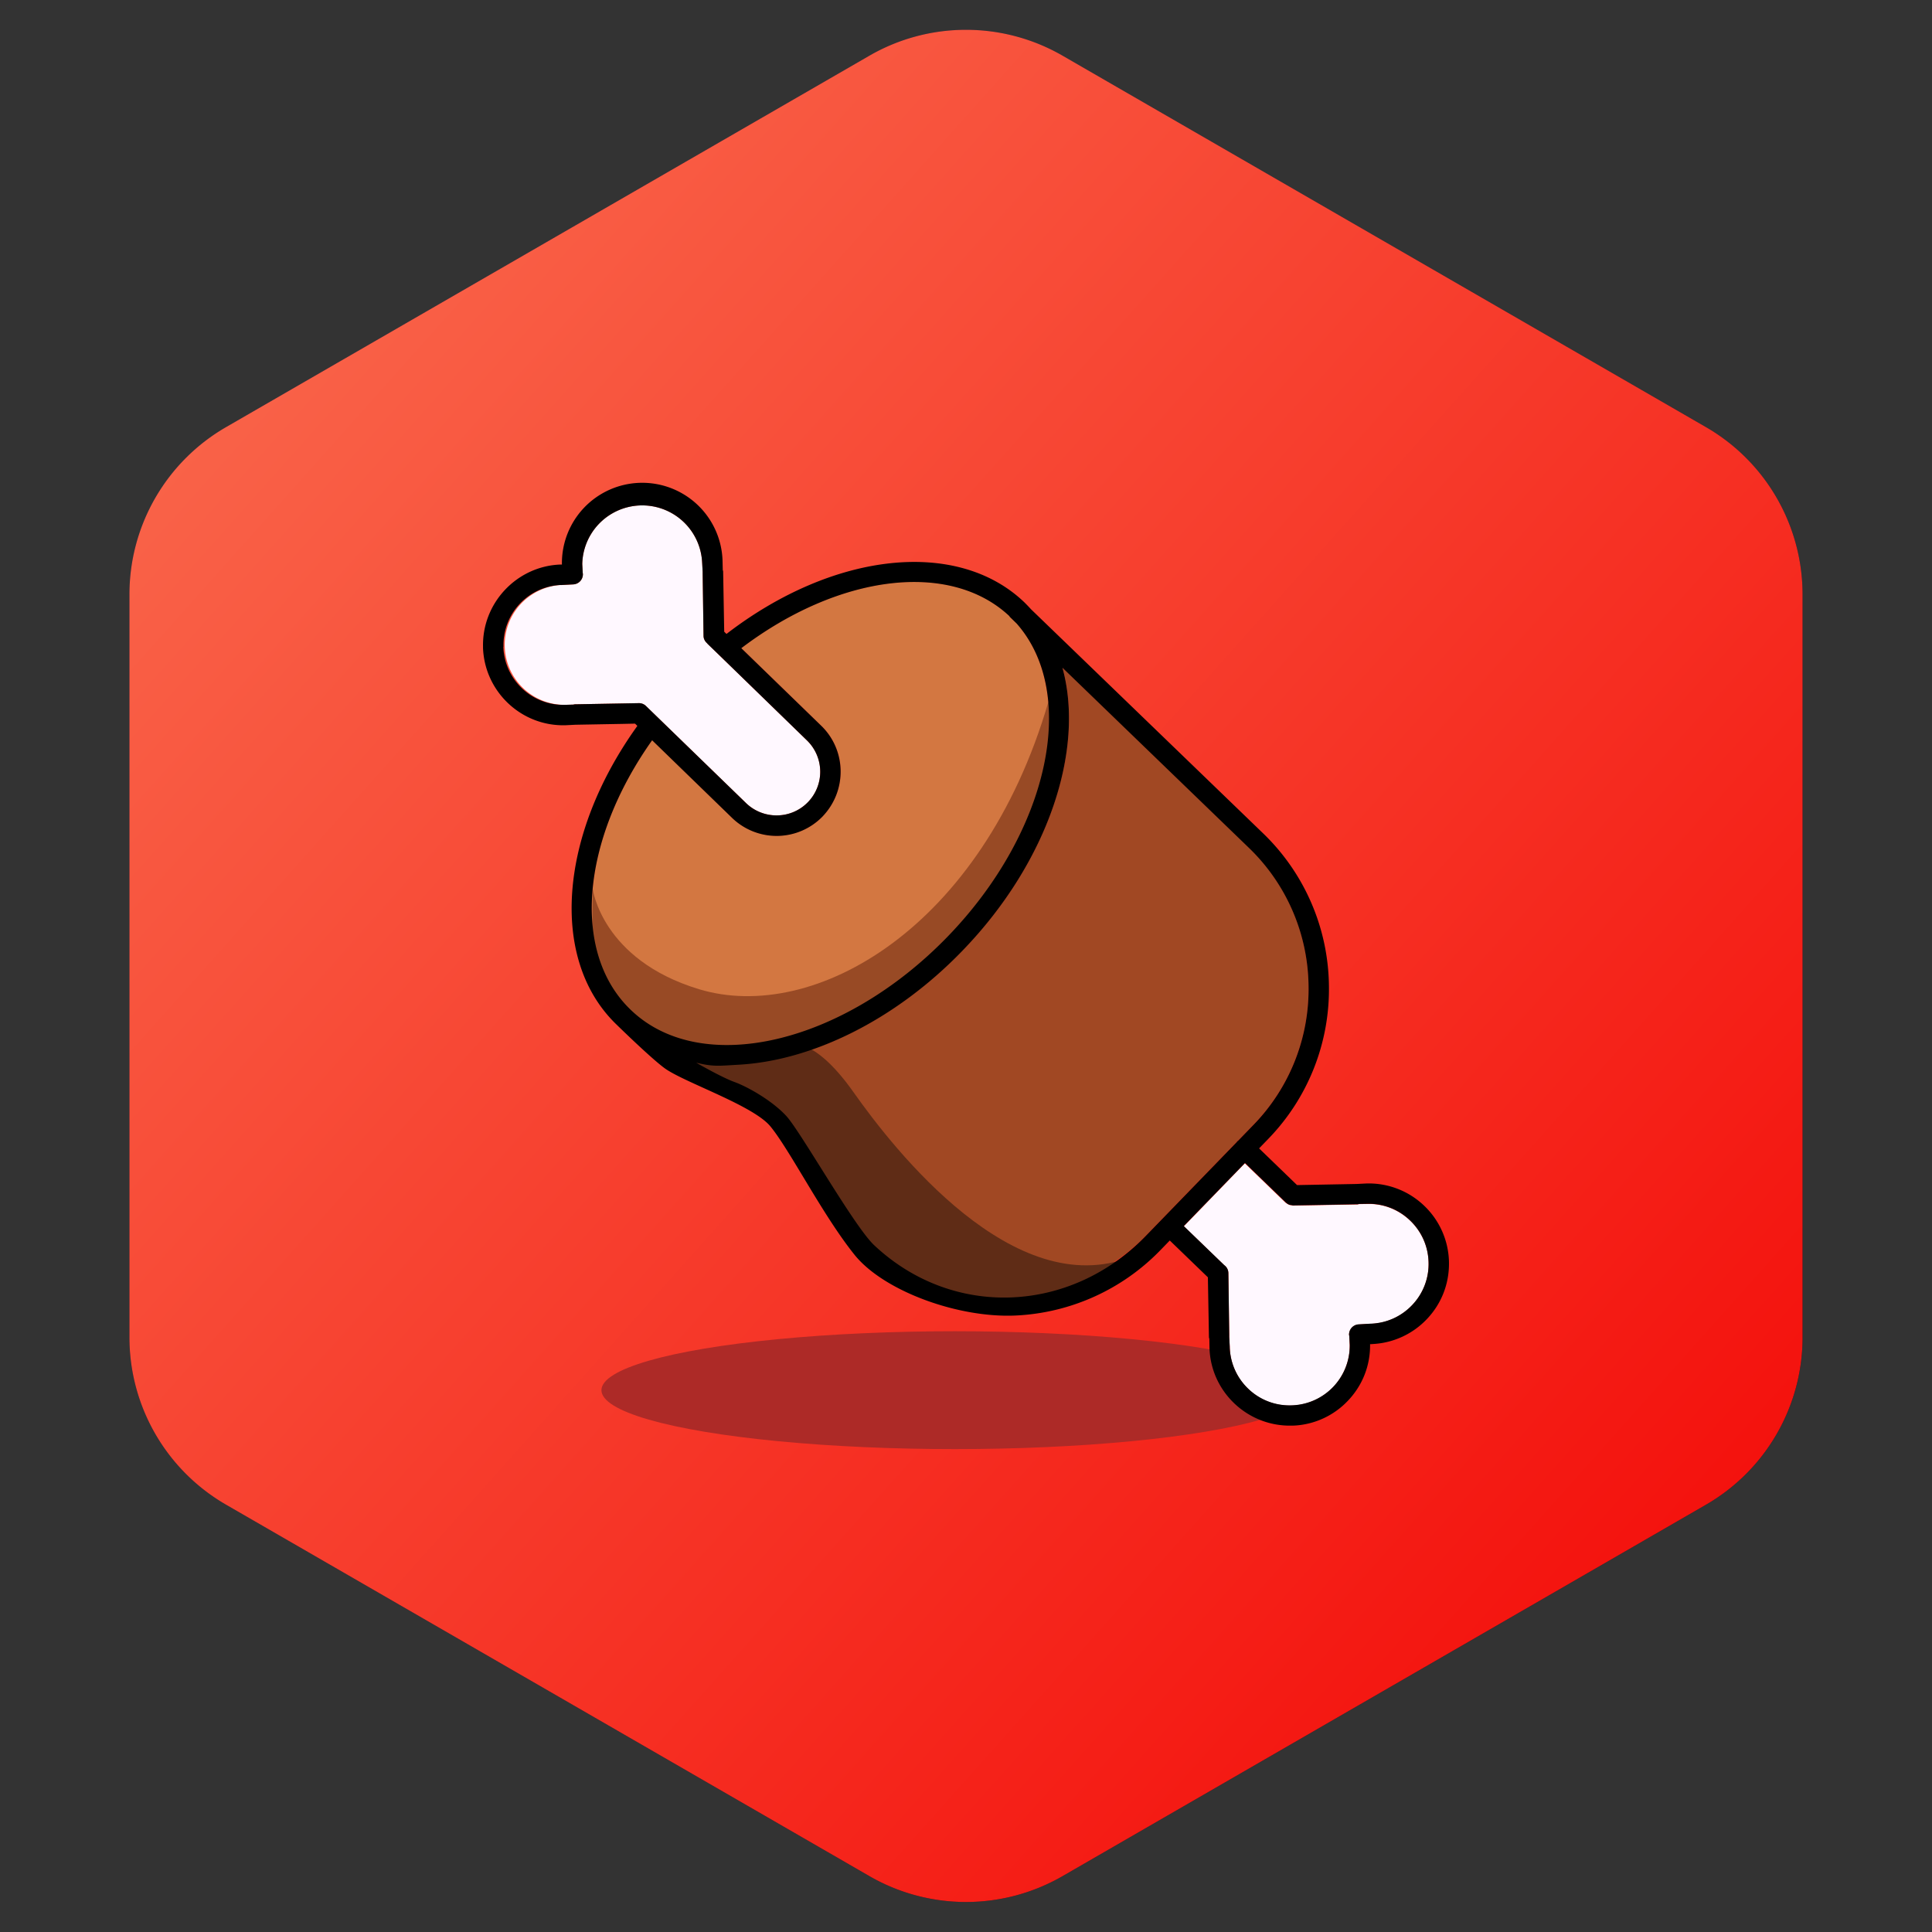
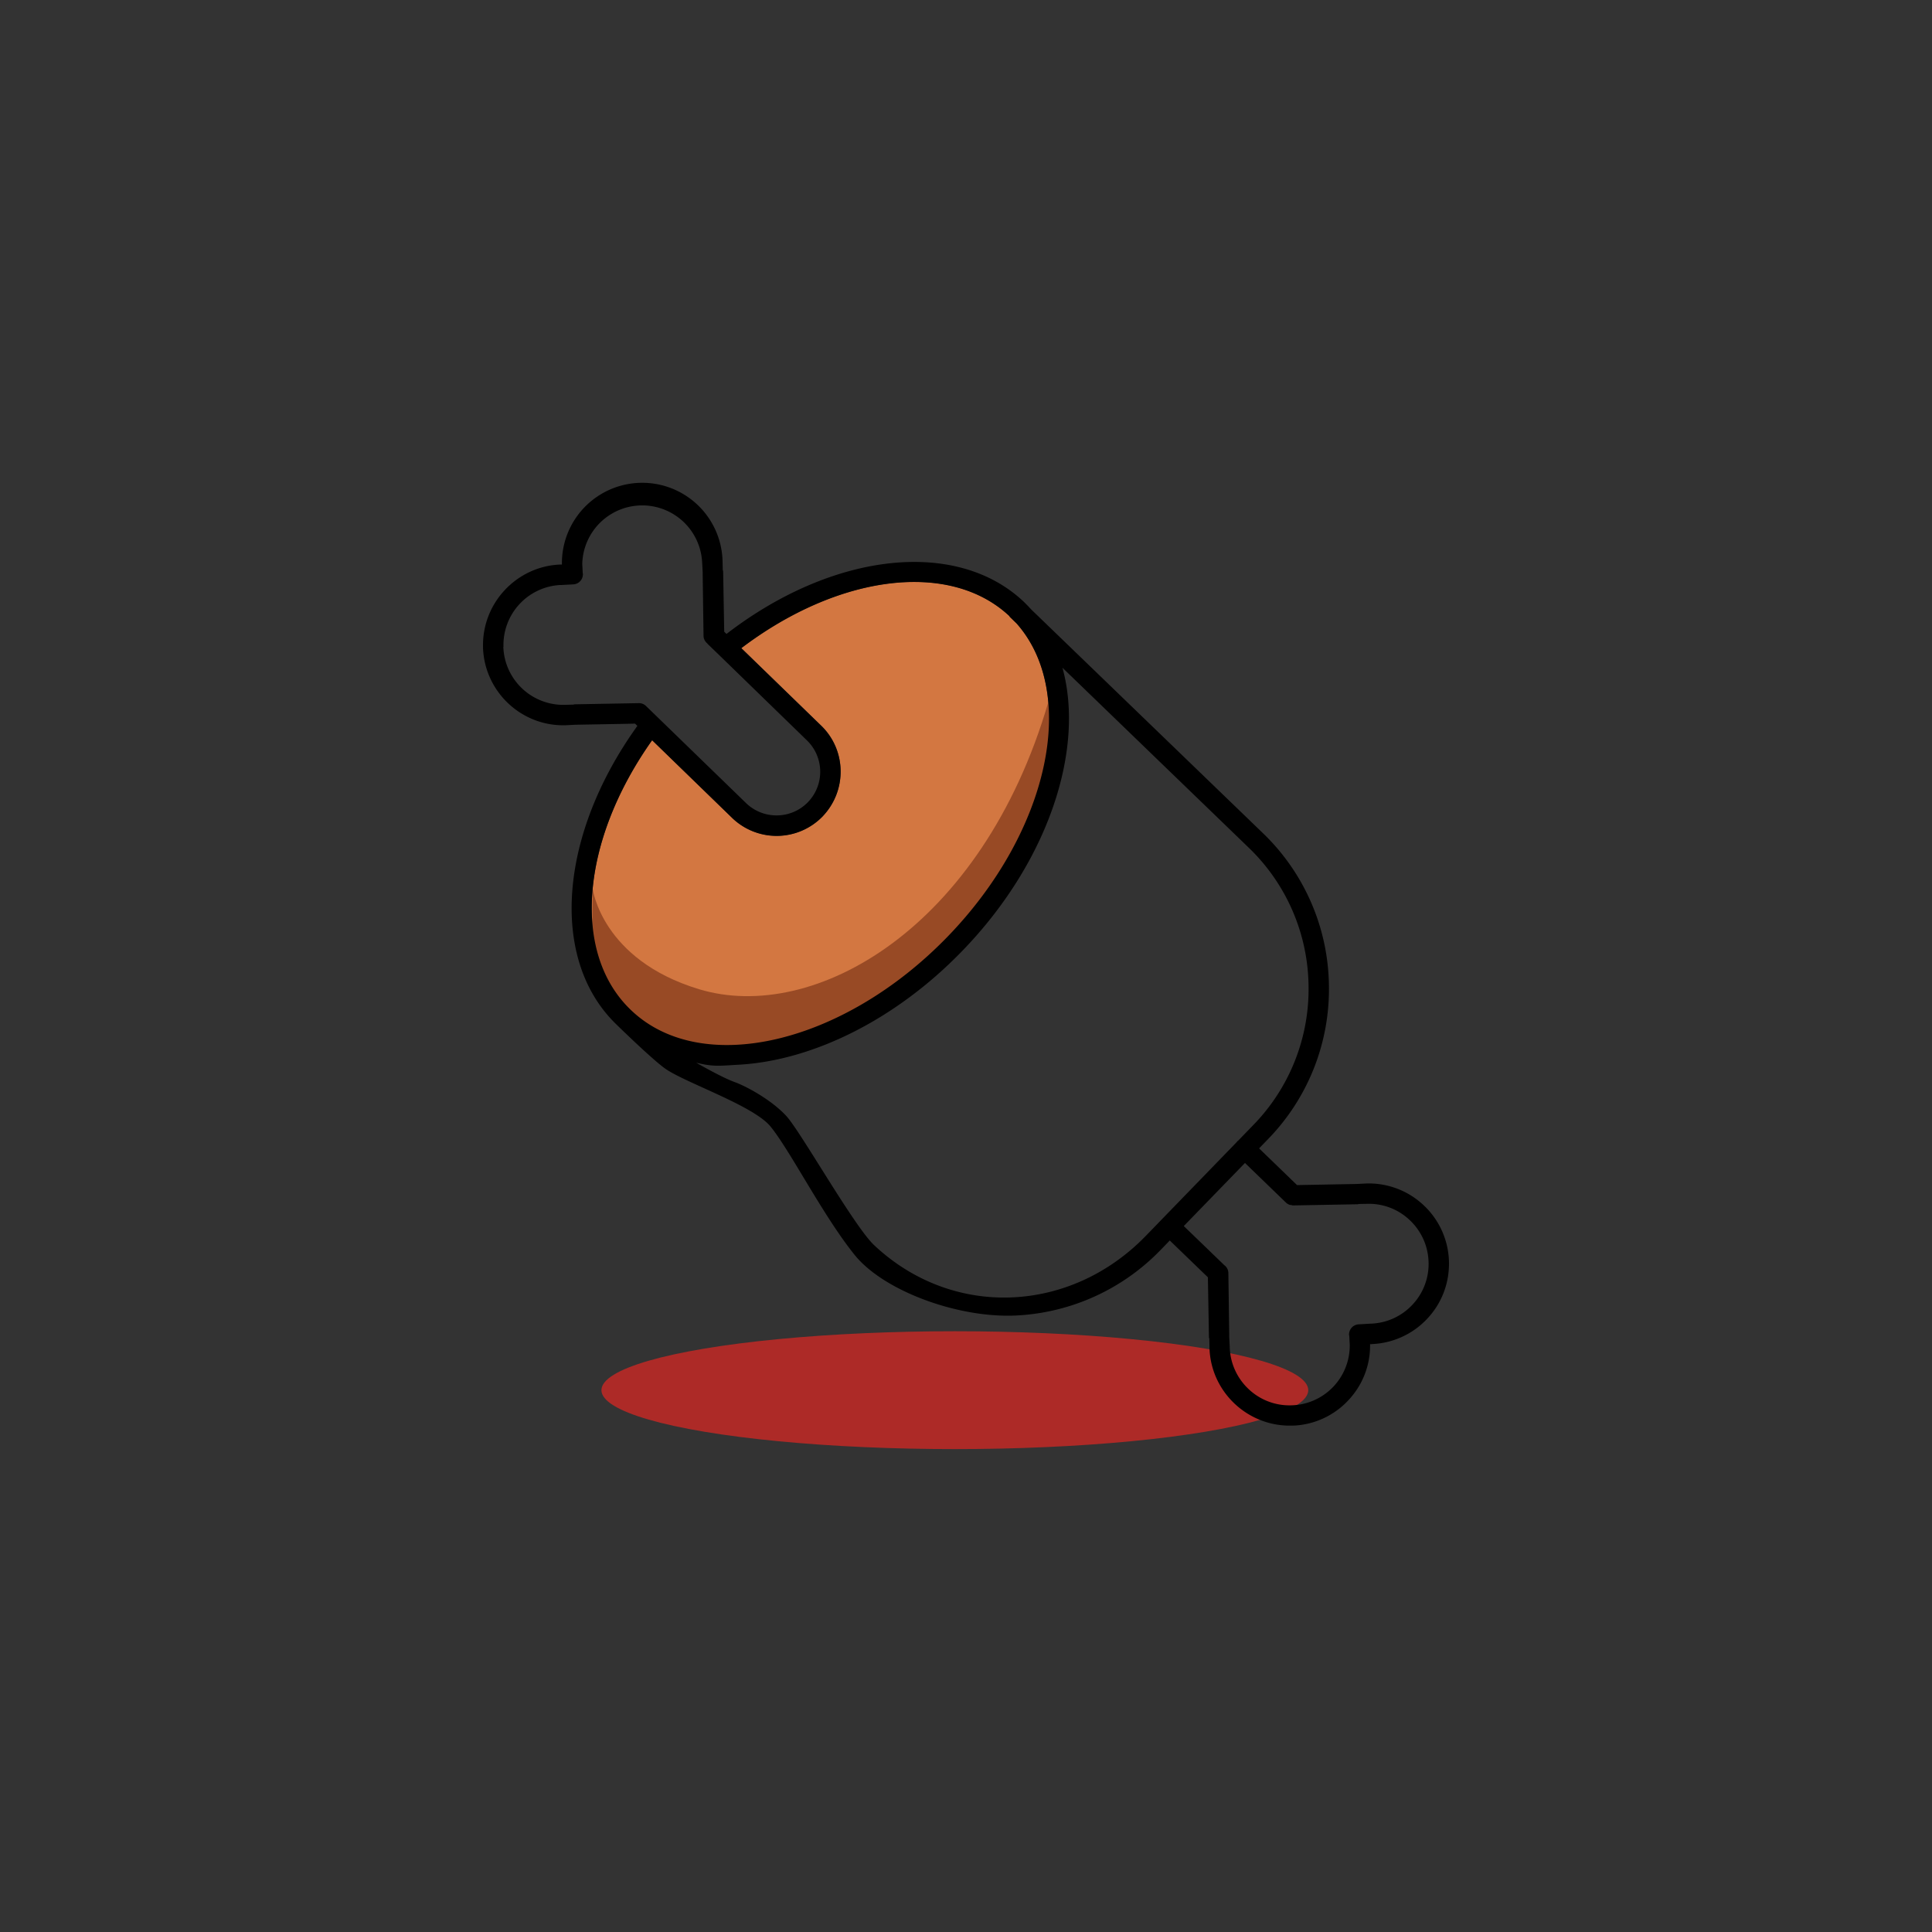
<svg xmlns="http://www.w3.org/2000/svg" width="40" height="40" fill="none">
  <rect width="100%" height="100%" fill="#333333" stroke="none" />
-   <path fill-rule="evenodd" clip-rule="evenodd" d="m22 1.153 13.32 7.69a4 4 0 0 1 2 3.464V27.69a4 4 0 0 1-2 3.464L22 38.843a4 4 0 0 1-4 0l-13.32-7.69a4 4 0 0 1-2-3.464V12.307a4 4 0 0 1 2-3.464L18 1.153a4 4 0 0 1 4 0z" fill="url(#a)" />
-   <path fill-rule="evenodd" clip-rule="evenodd" d="m22 1.153 13.32 7.69a4 4 0 0 1 2 3.464V27.69a4 4 0 0 1-2 3.464L22 38.843a4 4 0 0 1-4 0l-13.32-7.69a4 4 0 0 1-2-3.464V12.307a4 4 0 0 1 2-3.464L18 1.153a4 4 0 0 1 4 0z" fill="url(#b)" />
  <ellipse cx="19.769" cy="28.782" rx="7.317" ry="1.22" fill="#AD2A27" />
  <path d="M15.15 16.924a1.326 1.326 0 0 0 1.877-.018l.012-.013c.5-.532.484-1.36-.032-1.865l-1.659-1.61c2.018-1.53 4.315-1.818 5.546-.669.007.007.008.016.015.023l.14.136c1.284 1.455.674 4.306-1.424 6.475-2.168 2.242-5.115 2.925-6.568 1.521-1.228-1.18-1.03-3.5.445-5.581l1.647 1.599v.002z" fill="#D37741" />
-   <path d="M19.93 19.676c1.778-1.84 2.533-4.163 2.067-5.856l3.857 3.726a4.03 4.03 0 0 1 1.238 2.855 4.03 4.03 0 0 1-1.144 2.887l-.316.326-.016.01-.01.016-1.88 1.939a4.062 4.062 0 0 1-5.737.098l-1.856-2.455-2.01-1.285c.365.09.756.125 1.163.102 1.506-.082 3.235-.908 4.64-2.363h.003z" fill="#A14823" />
-   <path d="M26.624 24.902a.21.21 0 0 0 .073.044c.012.005.025.005.038.007.013.003.026.008.04.008l1.325-.024h.008c.01 0 .018-.005.027-.007l.169-.003c.327-.01.642.11.883.337.242.227.38.533.39.865a1.23 1.23 0 0 1-.336.89c-.227.241-.535.38-.865.39l-.244.013h-.001a.21.21 0 0 0-.199.223l.003.011.01.188a1.238 1.238 0 0 1-1.22 1.256 1.23 1.23 0 0 1-.884-.348 1.237 1.237 0 0 1-.38-.871l-.011-.2v-.043l-.018-1.28a.205.205 0 0 0-.085-.162l-.836-.807 1.262-1.303.848.82.003-.004zM11.595 12.113h.029l.244-.013h.001a.21.21 0 0 0 .199-.223c0-.003-.003-.006-.003-.011l-.01-.188a1.242 1.242 0 0 1 2.482-.037l.011.2v.043l.018 1.28c0 .062.03.117.075.155l.005.008.24.233 1.824 1.772a.905.905 0 0 1 .015 1.279l-.002.001a.9.9 0 0 1-.638.27.905.905 0 0 1-.644-.26l-2.06-1.998a.207.207 0 0 0-.155-.066l-1.325.024c-.011 0-.02.005-.03.006l-.175.005a1.242 1.242 0 0 1-.104-2.48h.003z" fill="#FFF8FF" />
  <path d="M12.271 18.4s.181 1.467 2.2 2.08c2.374.72 5.86-1.249 7.232-5.94.797 1.196-.517 3.09-.517 3.09l-1.6 2.125-2.424 1.659-2.051.398-1.409-.179-1.451-1.316.019-1.918.001.002z" fill="#984A25" />
-   <path d="M16.34 21.634s.48-.226 1.332.98c.852 1.207 3.322 4.353 5.736 3.41-.533.497-2.22 1.013-2.22 1.013l-2.435-.456-1.065-.875-1.28-2.114-1.1-.995-1.606-.71.31-.195 1.758.121.568-.179h.002z" fill="#5F2C16" />
  <path d="M10 13.405c.03.917.799 1.64 1.715 1.61l.2-.01.994-.018.239-.005.048.047c-1.631 2.267-1.822 4.844-.433 6.182 0 0 .766.751 1.03.928.443.295 1.805.756 2.156 1.18.407.494 1.086 1.845 1.748 2.666.606.748 2.157 1.315 3.359 1.25a4.461 4.461 0 0 0 2.973-1.356l.19-.196.789.762.022 1.238c0 .013.005.024.008.037l.003.17c.016.91.776 1.642 1.692 1.626l.063-.001a1.65 1.65 0 0 0 1.104-.507c.308-.319.473-.737.466-1.179h.027l.039-.003a1.66 1.66 0 0 0 1.117-.523c.304-.323.463-.746.45-1.19a1.656 1.656 0 0 0-.524-1.16 1.655 1.655 0 0 0-1.19-.45l-.196.01-1.235.023-.786-.76.183-.189a4.45 4.45 0 0 0 1.263-3.185 4.45 4.45 0 0 0-1.36-3.146l-4.806-4.64a3.87 3.87 0 0 0-.137-.143c-1.387-1.332-3.96-1.05-6.17.652l-.047-.046-.022-1.244c0-.013-.005-.024-.008-.035l-.004-.17a1.663 1.663 0 0 0-3.326.058h-.028c-.907.032-1.633.8-1.605 1.717zM24.513 25.38l1.263-1.302.848.82a.21.21 0 0 0 .072.045c.013.005.026.005.038.006a.135.135 0 0 0 .04.008l1.326-.024h.008c.01 0 .017-.005.027-.006l.168-.003c.327-.01.643.109.883.336.242.228.38.534.391.866a1.23 1.23 0 0 1-.336.889c-.228.242-.536.38-.866.39l-.243.014h-.002a.21.21 0 0 0-.199.223c0 .003.002.006.004.01l.01.188a1.238 1.238 0 0 1-1.22 1.256 1.23 1.23 0 0 1-.885-.347 1.238 1.238 0 0 1-.38-.872l-.01-.2v-.042l-.018-1.28a.205.205 0 0 0-.085-.162l-.837-.808.003-.005zM14.407 22c.364.089.473.067.882.044 1.506-.082 3.235-.908 4.64-2.363 1.78-1.84 2.534-4.164 2.068-5.856l3.857 3.726a4.03 4.03 0 0 1 1.238 2.856 4.03 4.03 0 0 1-1.144 2.886l-.316.326-.016.01-.01.016-1.88 1.939c-1.556 1.609-3.992 1.732-5.627.197-.421-.396-1.519-2.348-1.818-2.674-.3-.327-.816-.613-1.079-.707-.263-.095-.795-.402-.795-.402v.001zm-.905-6.673 1.647 1.599a1.326 1.326 0 0 0 1.878-.018l.012-.013c.5-.532.484-1.36-.032-1.865l-1.659-1.61c2.018-1.53 4.315-1.817 5.546-.668.007.006.008.016.015.022l.14.136c1.284 1.455.674 4.306-1.424 6.476-2.168 2.242-5.115 2.924-6.568 1.52-1.228-1.18-1.03-3.5.445-5.58zm-3.078-1.936a1.243 1.243 0 0 1 1.171-1.279h.029l.244-.013h.001a.21.21 0 0 0 .199-.222c0-.004-.003-.007-.003-.011l-.01-.188a1.242 1.242 0 0 1 2.482-.037l.011.2v.042l.018 1.28c0 .063.03.117.075.156.002.001.004.005.005.008l.24.232 1.824 1.773a.905.905 0 0 1 .015 1.278l-.002.002a.9.9 0 0 1-.638.27.905.905 0 0 1-.644-.26l-2.06-1.999a.207.207 0 0 0-.155-.065l-1.325.024c-.011 0-.02.004-.03.006l-.175.005a1.243 1.243 0 0 1-1.275-1.202h.003z" fill="black" />
  <defs>
    <linearGradient id="a" x1="4.5" y1="1" x2="31.176" y2="36.367" gradientUnits="userSpaceOnUse">
      <stop stop-color="#202048" />
      <stop offset="1" stop-color="#0A0A21" />
    </linearGradient>
    <linearGradient id="b" x1="37" y1="39" x2="-1.155" y2="4.909" gradientUnits="userSpaceOnUse">
      <stop stop-color="#F30504" />
      <stop offset="1" stop-color="#FA7052" />
    </linearGradient>
  </defs>
</svg>